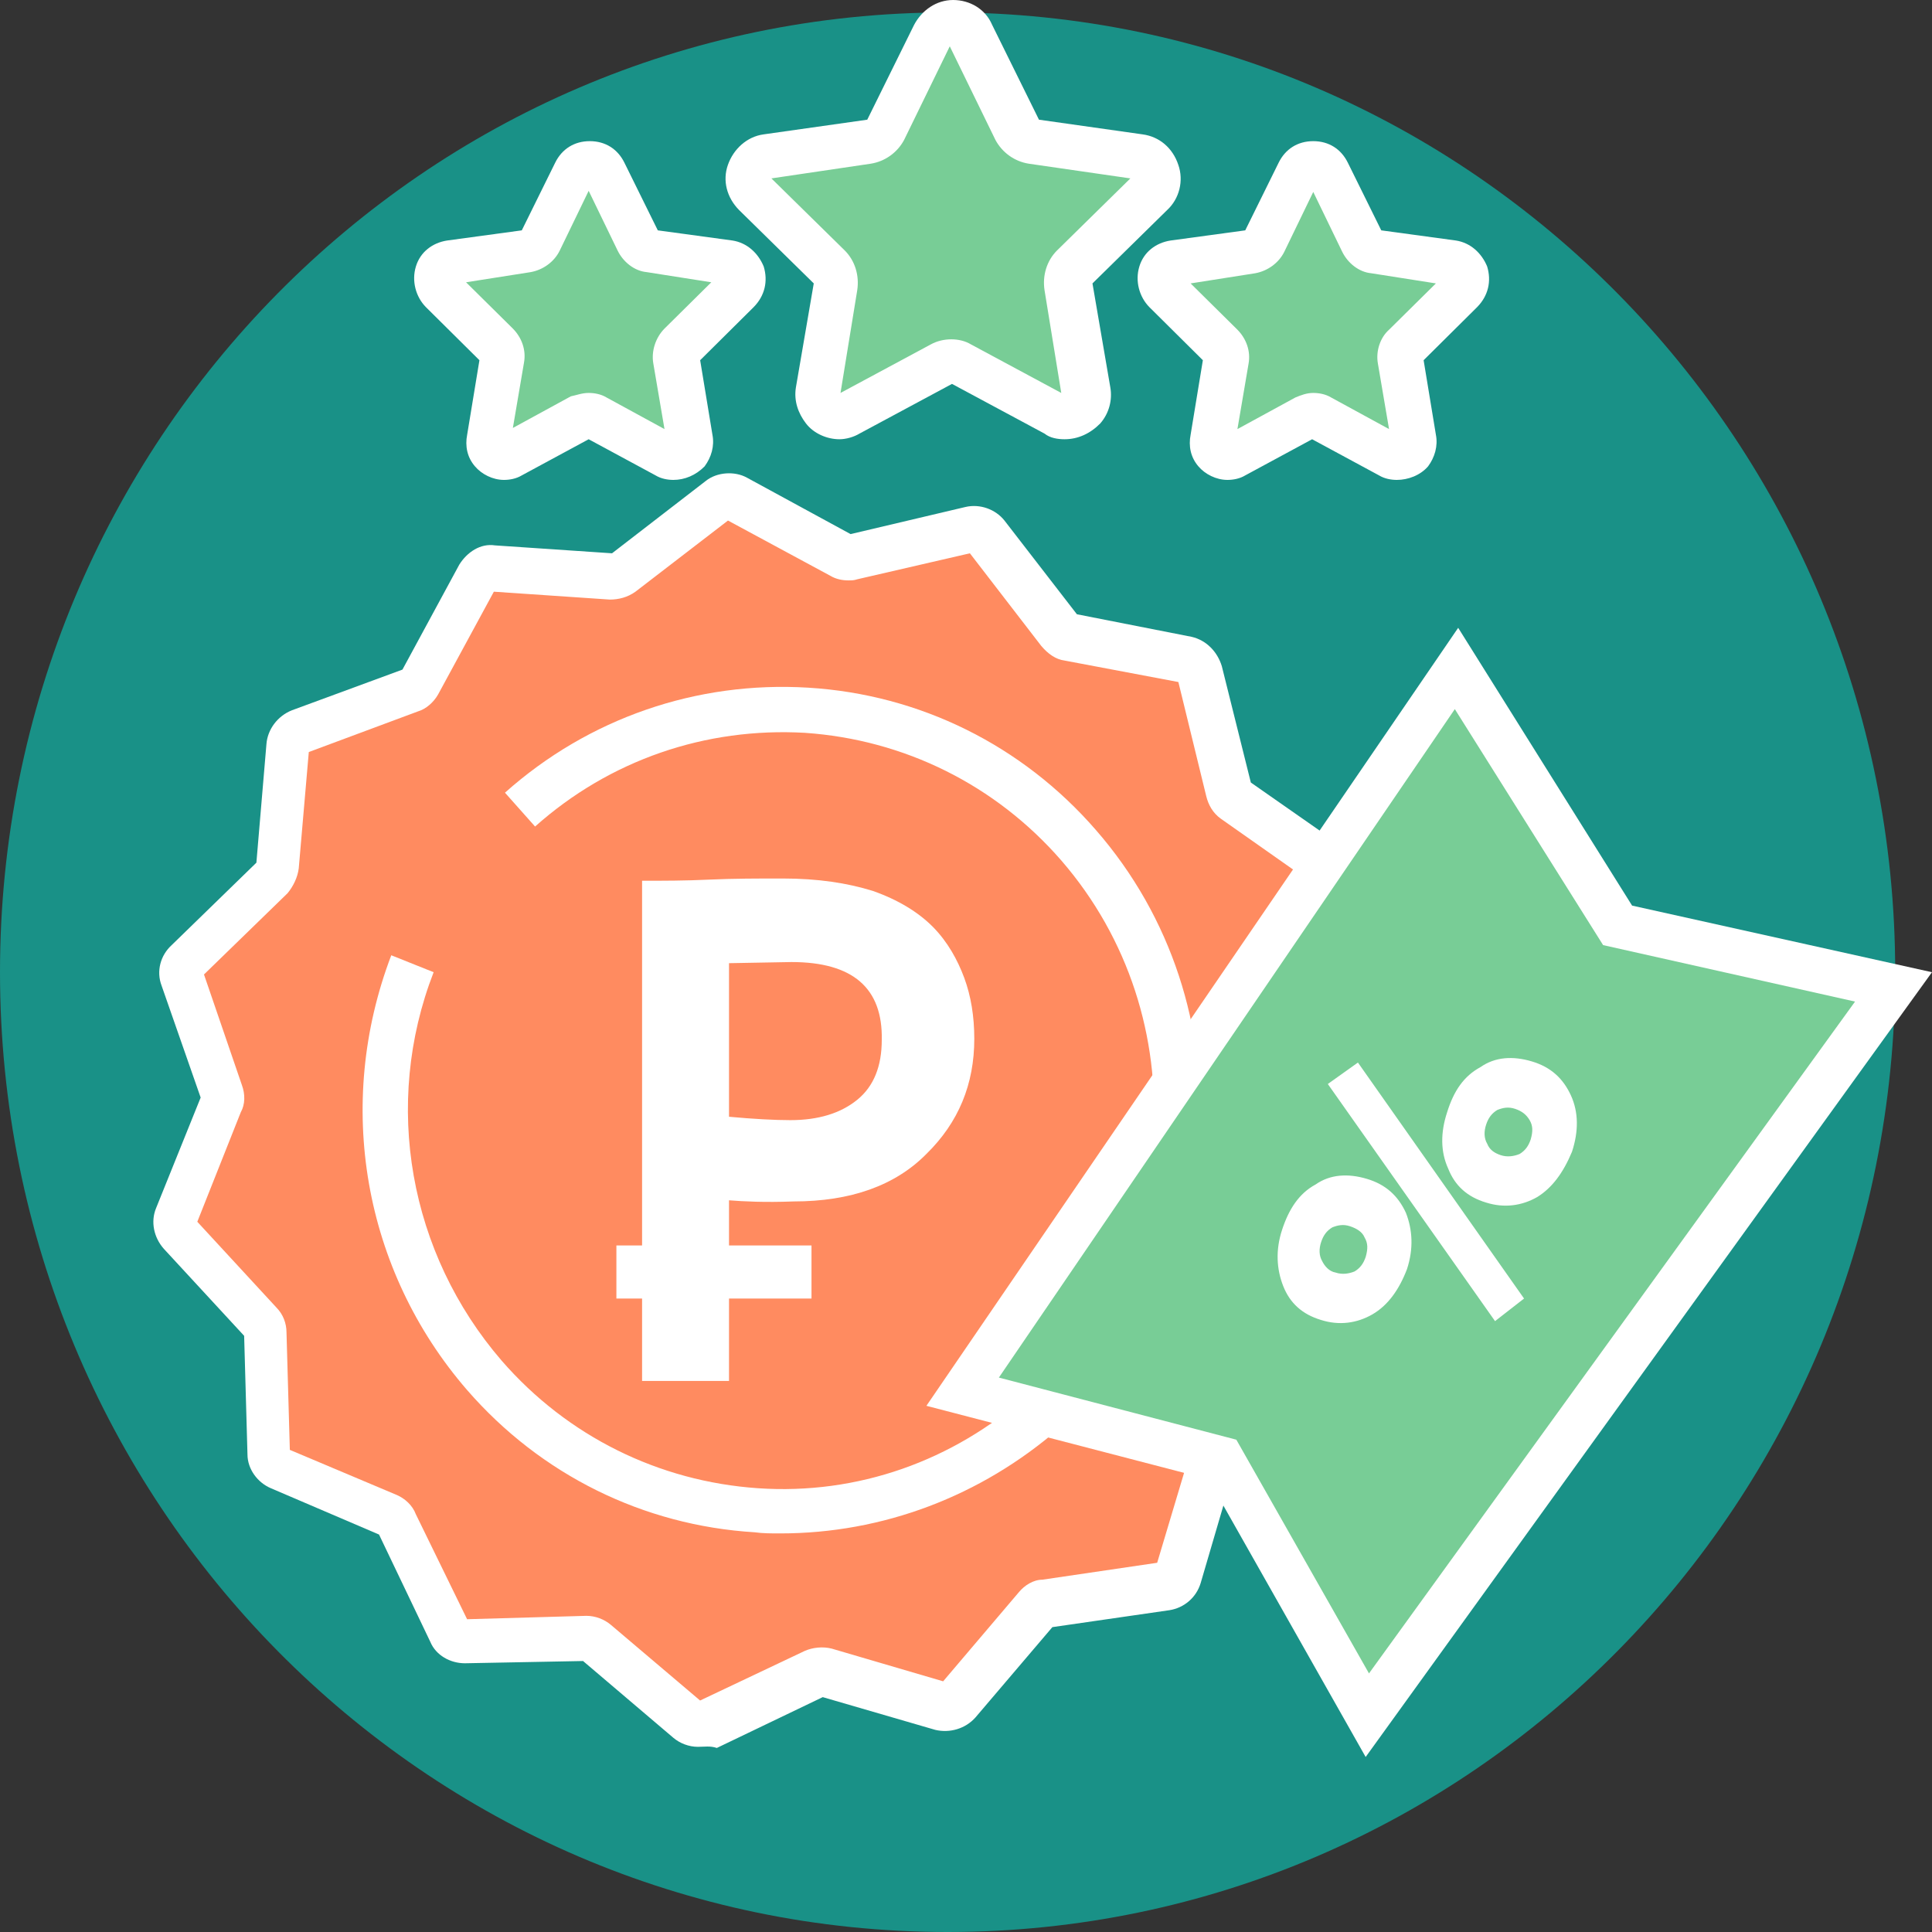
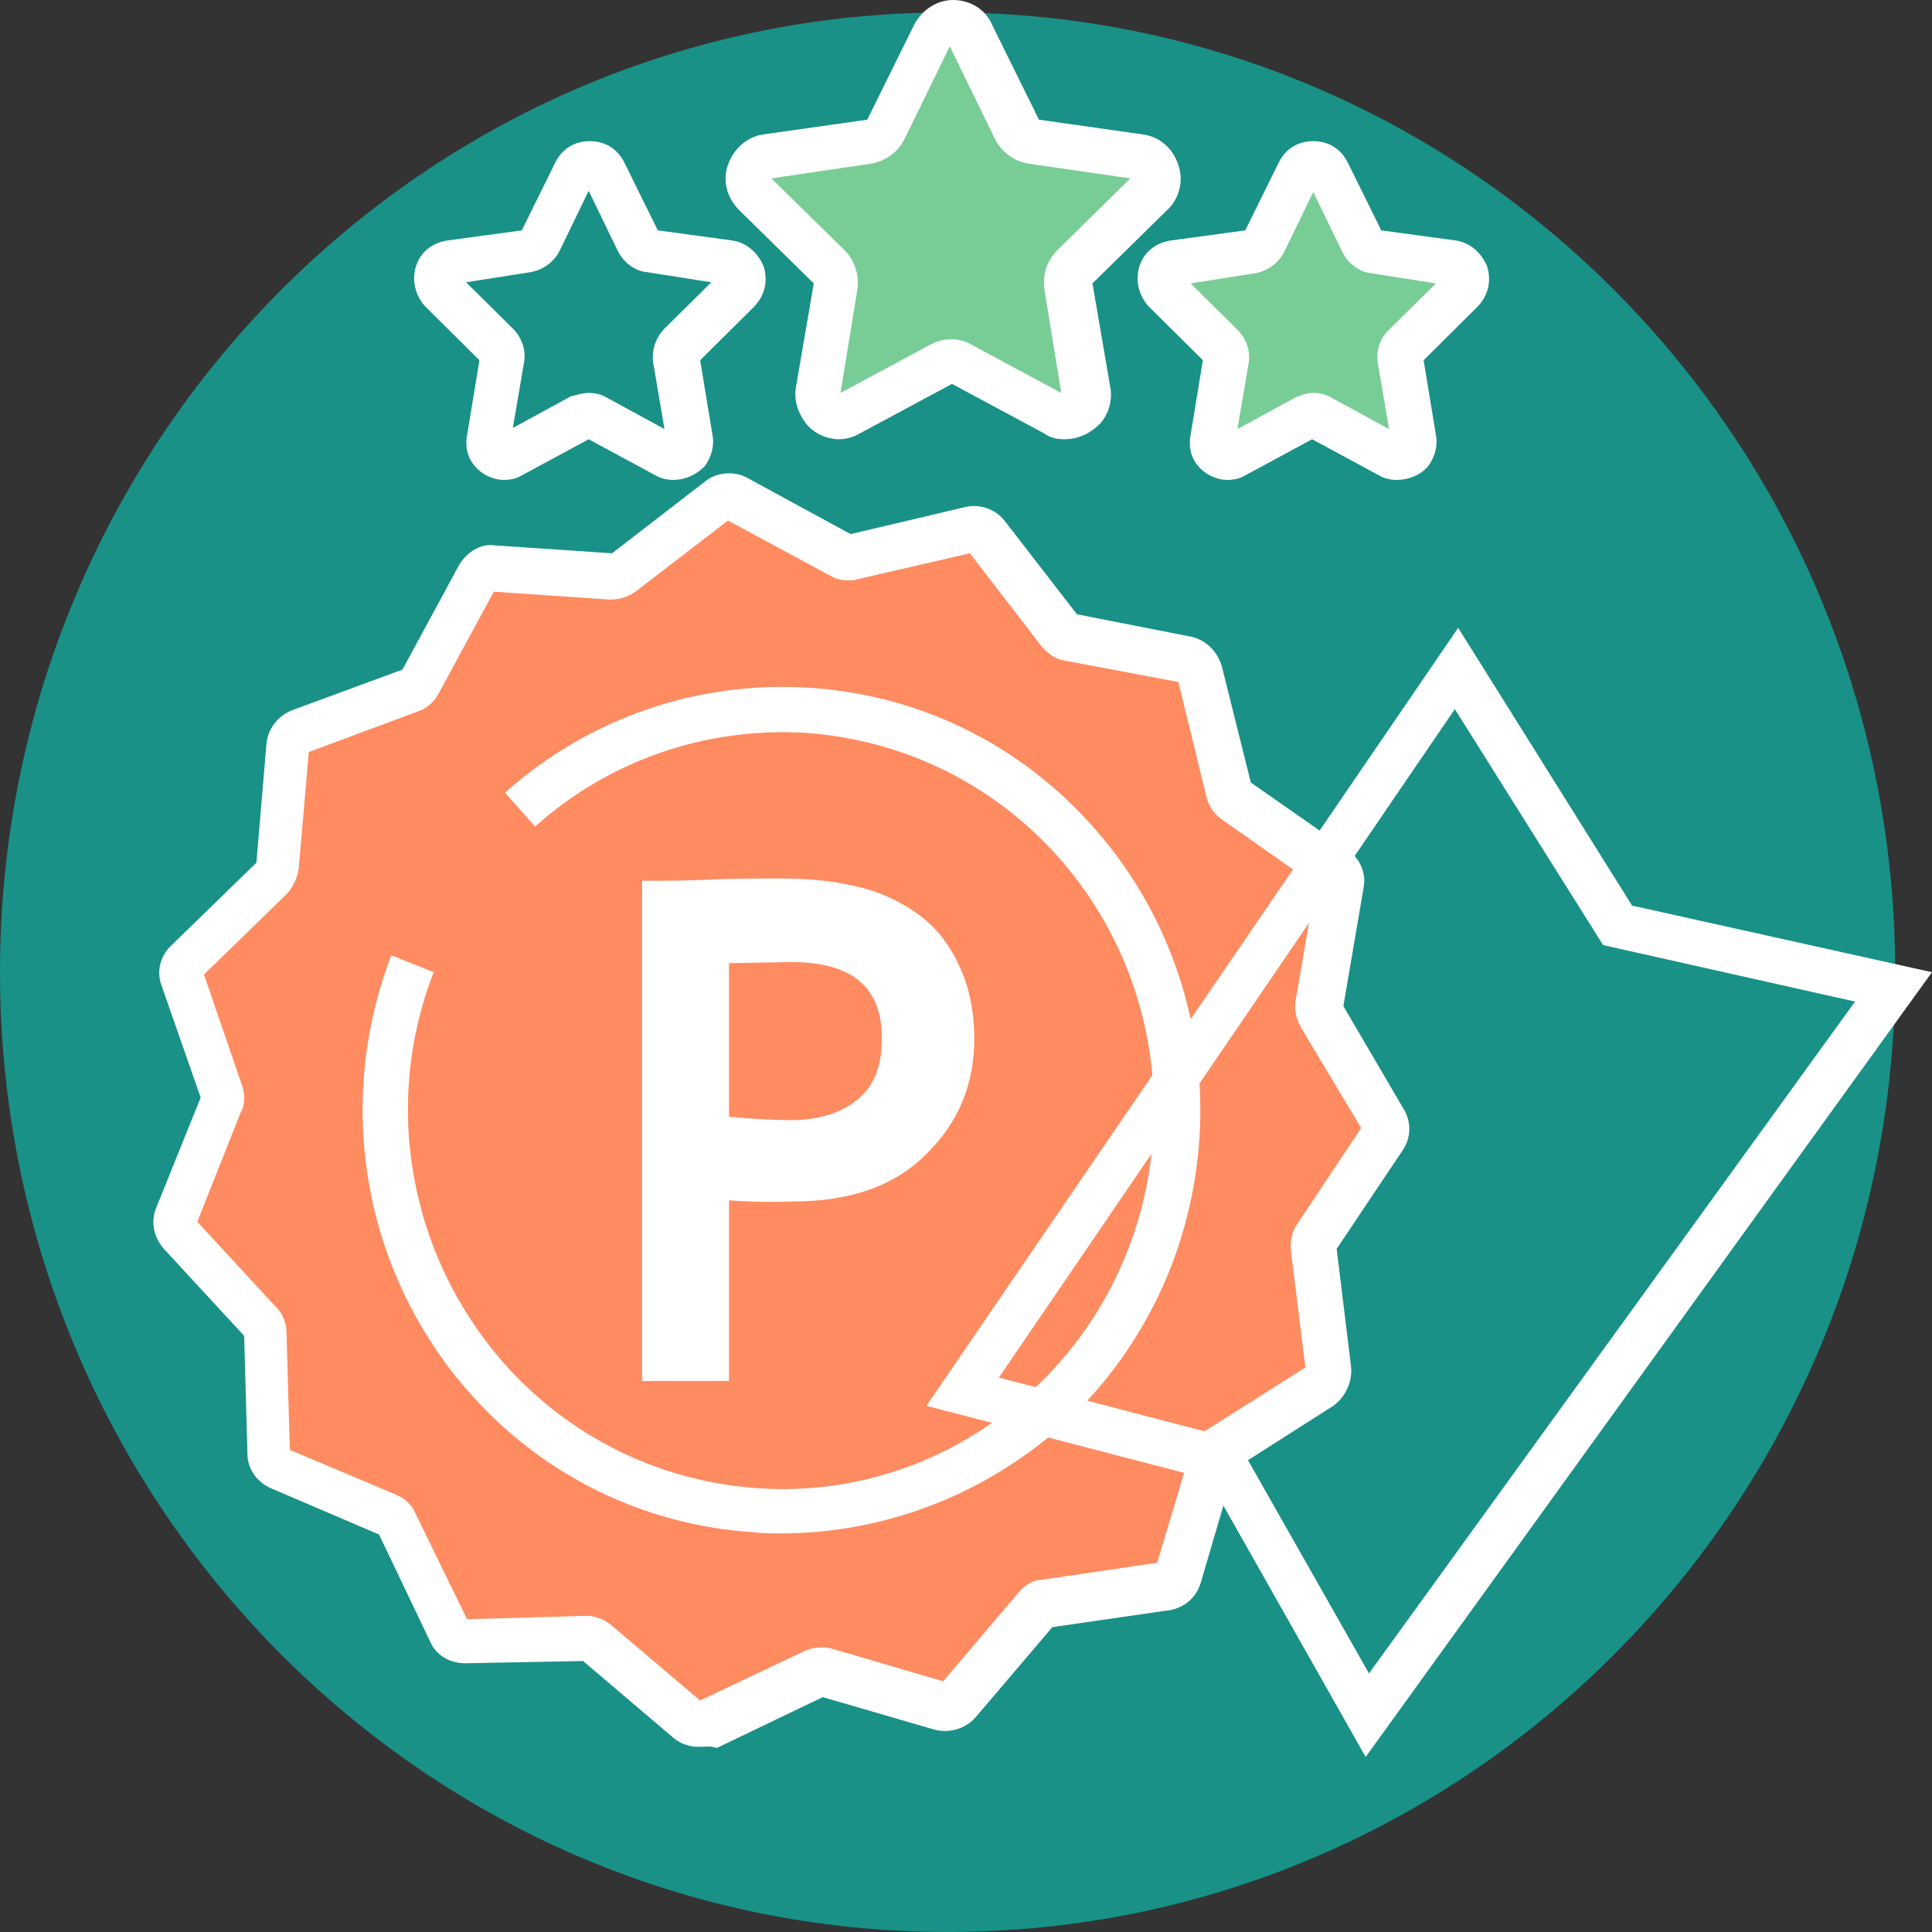
<svg xmlns="http://www.w3.org/2000/svg" width="65" height="65" viewBox="0 0 65 65" fill="none">
  <rect x="0" y="0" width="65" height="65" fill="#333333" stroke="none" />
  <path d="M31.881 65C49.489 65 63.762 50.543 63.762 32.709C63.762 14.875 49.489 0.418 31.881 0.418C14.274 0.418 0 14.875 0 32.709C0 50.543 14.274 65 31.881 65Z" fill="#199187" />
  <path d="M28.692 18.691L32.63 17.741C32.818 17.703 33.043 17.779 33.193 17.931L35.668 21.16C35.743 21.274 35.856 21.35 36.006 21.35L39.981 22.11C40.169 22.148 40.357 22.3 40.394 22.528L41.369 26.517C41.407 26.631 41.482 26.745 41.557 26.821L44.895 29.176C45.083 29.29 45.157 29.518 45.12 29.708L44.407 33.735C44.37 33.849 44.407 34.001 44.482 34.115L46.583 37.61C46.695 37.8 46.695 38.028 46.545 38.179L44.295 41.56C44.22 41.675 44.182 41.788 44.22 41.94L44.707 46.005C44.745 46.195 44.633 46.423 44.445 46.537L41.032 48.703C40.919 48.779 40.844 48.892 40.807 49.006L39.644 52.919C39.606 53.109 39.419 53.261 39.231 53.299L35.218 53.869C35.106 53.907 34.956 53.945 34.881 54.059L32.255 57.136C32.142 57.288 31.918 57.364 31.692 57.326L27.829 56.187C27.717 56.148 27.567 56.148 27.454 56.224L23.816 57.972C23.628 58.086 23.403 58.01 23.253 57.896L20.14 55.275C20.028 55.199 19.915 55.161 19.803 55.161L15.789 55.237C15.602 55.237 15.377 55.123 15.302 54.933L13.539 51.248C13.501 51.134 13.389 51.058 13.276 50.982L9.563 49.386C9.376 49.31 9.226 49.12 9.226 48.892L9.076 44.828C9.076 44.714 9.038 44.562 8.926 44.486L6.15 41.484C6 41.333 5.962 41.105 6.038 40.915L7.538 37.116C7.575 37.002 7.575 36.85 7.538 36.736L6.188 32.861C6.113 32.671 6.15 32.443 6.3 32.291L9.188 29.442C9.301 29.328 9.338 29.252 9.338 29.1L9.676 25.035C9.713 24.845 9.826 24.655 10.013 24.579L13.802 23.174C13.914 23.136 14.027 23.06 14.064 22.908L16.014 19.299C16.127 19.109 16.314 18.995 16.502 19.033L20.515 19.299C20.628 19.299 20.778 19.261 20.853 19.185L24.078 16.715C24.266 16.601 24.453 16.563 24.641 16.677L28.204 18.577C28.429 18.691 28.542 18.729 28.692 18.691Z" fill="#FF8B60" />
  <path d="M23.479 58.77C23.179 58.77 22.879 58.656 22.654 58.466L19.616 55.883L15.64 55.959C15.152 55.959 14.665 55.693 14.477 55.237L12.752 51.628L9.114 50.07C8.664 49.88 8.326 49.424 8.326 48.931L8.214 44.942L5.513 42.016C5.175 41.636 5.063 41.105 5.25 40.649L6.751 36.926L5.438 33.165C5.25 32.671 5.401 32.139 5.776 31.797L8.626 29.024L8.964 25.035C9.001 24.541 9.339 24.085 9.826 23.895L13.54 22.528L15.453 18.995C15.715 18.577 16.165 18.273 16.653 18.349L20.591 18.615L23.742 16.183C24.117 15.88 24.717 15.842 25.129 16.07L28.617 17.969L32.481 17.057C32.968 16.943 33.493 17.133 33.794 17.513L36.231 20.666L40.095 21.426C40.582 21.54 40.957 21.92 41.107 22.414L42.083 26.327L45.346 28.606C45.758 28.872 45.983 29.404 45.871 29.898L45.196 33.849L47.221 37.306C47.484 37.724 47.484 38.293 47.184 38.711L44.971 42.016L45.458 46.005C45.496 46.499 45.271 46.993 44.858 47.297L41.52 49.424L40.395 53.261C40.245 53.755 39.832 54.097 39.345 54.173L35.406 54.743L32.818 57.782C32.481 58.162 31.956 58.314 31.468 58.2L27.68 57.098L24.117 58.808C23.892 58.732 23.704 58.77 23.479 58.77ZM19.728 54.363C20.028 54.363 20.328 54.477 20.553 54.667L23.554 57.212L27.08 55.541C27.342 55.427 27.68 55.389 27.98 55.465L31.731 56.566L34.281 53.565C34.469 53.337 34.769 53.147 35.069 53.147L38.932 52.578L40.057 48.816C40.17 48.513 40.32 48.247 40.62 48.095L43.92 46.005L43.433 42.092C43.395 41.788 43.47 41.447 43.62 41.219L45.796 37.952L43.77 34.57C43.62 34.304 43.545 34.001 43.583 33.697L44.258 29.784L41.07 27.542C40.807 27.352 40.657 27.087 40.582 26.783L39.645 22.946L35.819 22.224C35.519 22.186 35.256 21.996 35.031 21.73L32.631 18.615L28.843 19.489C28.73 19.527 28.655 19.527 28.543 19.527C28.355 19.527 28.13 19.489 27.942 19.375L24.492 17.513L21.379 19.907C21.116 20.096 20.816 20.172 20.516 20.172L16.615 19.907L14.74 23.363C14.59 23.63 14.327 23.857 14.065 23.933L10.389 25.301L10.051 29.214C10.014 29.518 9.864 29.822 9.676 30.05L6.863 32.785L8.139 36.508C8.251 36.812 8.251 37.154 8.101 37.42L6.638 41.105L9.301 43.992C9.526 44.22 9.639 44.524 9.639 44.828L9.751 48.779L13.352 50.298C13.615 50.412 13.877 50.64 13.99 50.944L15.715 54.477L19.728 54.363Z" fill="white" />
  <path d="M32.665 1.14L34.241 4.369C34.353 4.559 34.541 4.711 34.766 4.787L38.254 5.281C38.817 5.357 39.079 6.078 38.667 6.534L36.154 9.041C35.966 9.231 35.891 9.459 35.966 9.687L36.566 13.22C36.679 13.79 36.079 14.284 35.516 13.98L32.403 12.309C32.215 12.195 31.953 12.195 31.728 12.309L28.615 13.98C28.09 14.246 27.489 13.79 27.564 13.22L28.165 9.687C28.202 9.459 28.127 9.193 27.977 9.041L25.464 6.534C25.052 6.116 25.276 5.394 25.877 5.281L29.365 4.787C29.59 4.749 29.777 4.597 29.89 4.369L31.465 1.14C31.653 0.608 32.403 0.608 32.665 1.14Z" fill="#78CD96" />
  <path d="M35.817 14.778C35.592 14.778 35.33 14.74 35.142 14.588L32.029 12.916L28.916 14.588C28.728 14.702 28.466 14.778 28.241 14.778C27.828 14.778 27.378 14.588 27.116 14.246C26.853 13.904 26.703 13.486 26.778 13.03L27.378 9.535L24.865 7.066C24.453 6.648 24.302 6.078 24.49 5.546C24.677 5.015 25.128 4.597 25.69 4.521L29.178 4.027L30.754 0.836C31.016 0.342 31.504 0 32.066 0C32.629 0 33.154 0.304 33.379 0.836L34.955 4.027L38.443 4.521C39.005 4.597 39.455 4.977 39.643 5.546C39.83 6.078 39.68 6.686 39.268 7.066L36.755 9.535L37.355 13.03C37.43 13.448 37.317 13.904 37.017 14.246C36.68 14.588 36.267 14.778 35.817 14.778ZM25.953 6.002L28.428 8.434C28.766 8.776 28.916 9.269 28.841 9.763L28.278 13.22L31.316 11.587C31.729 11.359 32.291 11.359 32.667 11.587L35.705 13.22L35.142 9.763C35.067 9.269 35.217 8.776 35.555 8.434L38.03 6.002L34.617 5.508C34.129 5.433 33.717 5.129 33.492 4.711L31.954 1.558L30.416 4.711C30.191 5.129 29.779 5.433 29.291 5.508L25.953 6.002Z" fill="white" />
-   <path d="M20.292 5.737L21.492 8.13C21.567 8.282 21.717 8.396 21.904 8.434L24.53 8.814C24.98 8.89 25.168 9.421 24.83 9.725L22.955 11.587C22.842 11.701 22.767 11.891 22.805 12.081L23.255 14.74C23.33 15.158 22.88 15.538 22.467 15.31L20.142 14.056C19.992 13.98 19.804 13.98 19.654 14.056L17.329 15.31C16.916 15.5 16.466 15.196 16.541 14.74L16.991 12.081C17.029 11.891 16.954 11.739 16.841 11.587L14.966 9.725C14.628 9.421 14.816 8.852 15.266 8.814L17.891 8.434C18.079 8.396 18.229 8.32 18.304 8.13L19.504 5.737C19.504 5.319 20.104 5.319 20.292 5.737Z" fill="#78CD96" />
  <path d="M22.656 16.146C22.468 16.146 22.243 16.108 22.056 15.994L19.805 14.778L17.555 15.994C17.367 16.108 17.142 16.146 16.955 16.146C16.58 16.146 16.205 15.956 15.98 15.69C15.717 15.386 15.642 15.006 15.717 14.626L16.13 12.119L14.329 10.333C13.992 9.991 13.842 9.459 13.992 8.966C14.142 8.472 14.554 8.168 15.042 8.092L17.555 7.75L18.68 5.471C18.905 5.015 19.318 4.749 19.843 4.749C20.368 4.749 20.781 5.015 21.006 5.471L22.131 7.75L24.644 8.092C25.131 8.168 25.506 8.51 25.694 8.966C25.844 9.459 25.732 9.953 25.356 10.333L23.556 12.119L23.969 14.626C24.044 15.006 23.931 15.386 23.706 15.69C23.406 15.994 23.031 16.146 22.656 16.146ZM19.805 13.22C19.993 13.22 20.218 13.258 20.405 13.372L22.356 14.436L21.981 12.233C21.906 11.815 22.056 11.359 22.356 11.055L23.931 9.497L21.756 9.155C21.343 9.117 20.968 8.814 20.781 8.434L19.805 6.42L18.83 8.434C18.643 8.814 18.268 9.08 17.855 9.155L15.68 9.497L17.255 11.055C17.555 11.359 17.705 11.777 17.63 12.195L17.255 14.398L19.205 13.334C19.393 13.296 19.58 13.22 19.805 13.22Z" fill="white" />
  <path d="M44.632 5.737L45.832 8.13C45.907 8.282 46.057 8.396 46.244 8.434L48.87 8.814C49.32 8.89 49.508 9.421 49.17 9.725L47.295 11.587C47.182 11.701 47.107 11.891 47.145 12.081L47.595 14.74C47.67 15.158 47.22 15.538 46.807 15.31L44.481 14.056C44.331 13.98 44.144 13.98 43.994 14.056L41.669 15.31C41.256 15.5 40.806 15.196 40.881 14.74L41.331 12.081C41.368 11.891 41.293 11.739 41.181 11.587L39.306 9.725C38.968 9.421 39.156 8.852 39.606 8.814L42.231 8.434C42.419 8.396 42.569 8.32 42.644 8.13L43.844 5.737C43.881 5.319 44.444 5.319 44.632 5.737Z" fill="#78CD96" />
  <path d="M46.996 16.146C46.808 16.146 46.583 16.108 46.396 15.994L44.145 14.778L41.895 15.994C41.707 16.108 41.482 16.146 41.295 16.146C40.92 16.146 40.544 15.956 40.319 15.69C40.057 15.386 39.982 15.006 40.057 14.626L40.469 12.119L38.669 10.333C38.332 9.991 38.182 9.459 38.332 8.966C38.482 8.472 38.894 8.168 39.382 8.092L41.895 7.75L43.02 5.471C43.245 5.015 43.658 4.749 44.183 4.749C44.708 4.749 45.12 5.015 45.345 5.471L46.471 7.75L48.984 8.092C49.471 8.168 49.846 8.51 50.034 8.966C50.184 9.459 50.071 9.953 49.696 10.333L47.896 12.119L48.309 14.626C48.383 15.006 48.271 15.386 48.046 15.69C47.783 15.994 47.371 16.146 46.996 16.146ZM44.183 13.22C44.37 13.22 44.595 13.258 44.783 13.372L46.733 14.436L46.358 12.233C46.283 11.815 46.433 11.359 46.733 11.093L48.309 9.535L46.133 9.193C45.721 9.155 45.345 8.852 45.158 8.472L44.183 6.458L43.208 8.472C43.02 8.852 42.645 9.117 42.232 9.193L40.057 9.535L41.632 11.093C41.932 11.397 42.082 11.815 42.007 12.233L41.632 14.436L43.583 13.372C43.77 13.296 43.958 13.22 44.183 13.22Z" fill="white" />
  <path d="M17.44 27.201C22.954 22.262 31.355 22.794 36.231 28.378C41.107 33.963 40.582 42.472 35.069 47.411C29.555 52.349 21.153 51.818 16.277 46.233C12.864 42.32 12.114 36.964 13.839 32.405" fill="#FF8B60" />
  <path d="M26.254 51.59C25.953 51.59 25.653 51.59 25.391 51.552C21.64 51.324 18.189 49.614 15.714 46.765C12.226 42.738 11.251 37.154 13.164 32.139L14.589 32.709C12.864 37.154 13.764 42.168 16.877 45.777C19.09 48.323 22.165 49.842 25.503 50.07C28.842 50.298 32.067 49.158 34.58 46.917C39.756 42.282 40.281 34.229 35.705 28.948C33.492 26.403 30.417 24.883 27.079 24.655C23.741 24.465 20.515 25.567 18.002 27.808L16.989 26.669C19.802 24.161 23.441 22.908 27.191 23.136C30.942 23.364 34.393 25.073 36.868 27.922C42.007 33.811 41.444 42.852 35.63 48.057C33.005 50.336 29.704 51.59 26.254 51.59Z" fill="white" />
-   <path d="M32.367 46.803L48.983 22.452L54.421 31.113L63.686 33.203L46.02 57.706L41.106 49.12L32.367 46.803Z" fill="#78CD96" />
  <path d="M45.946 59.112L40.657 49.766L31.168 47.297L49.059 21.122L54.91 30.468L64.999 32.709L45.946 59.112ZM33.606 46.347L41.595 48.437L46.058 56.3L62.411 33.697L53.935 31.797L48.946 23.857L33.606 46.347Z" fill="white" />
-   <path d="M46.174 44.22C45.648 44.524 45.048 44.6 44.448 44.41C43.811 44.22 43.398 43.84 43.173 43.27C42.948 42.7 42.91 42.054 43.136 41.37C43.361 40.687 43.698 40.155 44.261 39.851C44.748 39.509 45.349 39.471 45.986 39.661C46.624 39.851 47.036 40.231 47.299 40.801C47.524 41.37 47.561 42.016 47.336 42.7C47.074 43.384 46.699 43.916 46.174 44.22ZM44.936 42.814C45.161 42.89 45.386 42.852 45.574 42.776C45.761 42.662 45.874 42.51 45.949 42.282C46.024 42.016 46.024 41.826 45.911 41.636C45.836 41.447 45.648 41.333 45.423 41.257C45.199 41.181 45.011 41.219 44.823 41.294C44.636 41.408 44.523 41.56 44.448 41.788C44.373 42.016 44.373 42.244 44.486 42.434C44.561 42.586 44.711 42.776 44.936 42.814ZM51.275 43.688L50.299 44.448L44.673 36.47L45.686 35.748L51.275 43.688ZM51.725 40.269C51.2 40.573 50.599 40.649 49.999 40.459C49.362 40.269 48.949 39.889 48.724 39.319C48.462 38.749 48.462 38.103 48.687 37.42C48.912 36.698 49.249 36.204 49.812 35.9C50.3 35.558 50.9 35.52 51.537 35.71C52.175 35.9 52.587 36.28 52.85 36.85C53.112 37.42 53.112 38.065 52.888 38.749C52.587 39.471 52.212 39.965 51.725 40.269ZM50.487 38.863C50.712 38.939 50.937 38.901 51.125 38.825C51.312 38.711 51.425 38.559 51.5 38.331C51.575 38.066 51.575 37.876 51.462 37.685C51.35 37.496 51.2 37.382 50.975 37.306C50.749 37.23 50.562 37.268 50.374 37.344C50.187 37.458 50.074 37.61 49.999 37.837C49.924 38.065 49.924 38.293 50.037 38.483C50.112 38.673 50.262 38.787 50.487 38.863Z" fill="white" />
  <path d="M24.527 40.383V46.461H21.602V29.632C22.314 29.632 23.064 29.632 23.852 29.594C24.677 29.556 25.502 29.556 26.328 29.556C27.528 29.556 28.503 29.708 29.366 29.974C30.228 30.278 30.903 30.695 31.391 31.189C31.878 31.683 32.216 32.291 32.441 32.899C32.666 33.507 32.779 34.191 32.779 34.95C32.779 36.47 32.254 37.761 31.166 38.825C30.116 39.889 28.615 40.421 26.703 40.421C25.727 40.459 25.015 40.421 24.527 40.383ZM26.628 32.367L24.527 32.405V37.572C25.352 37.648 26.065 37.686 26.59 37.686C27.528 37.686 28.278 37.458 28.84 37.002C29.403 36.546 29.666 35.862 29.666 34.988C29.703 33.241 28.69 32.367 26.628 32.367Z" fill="white" />
-   <path d="M27.302 41.902H20.738V43.688H27.302V41.902Z" fill="white" />
</svg>